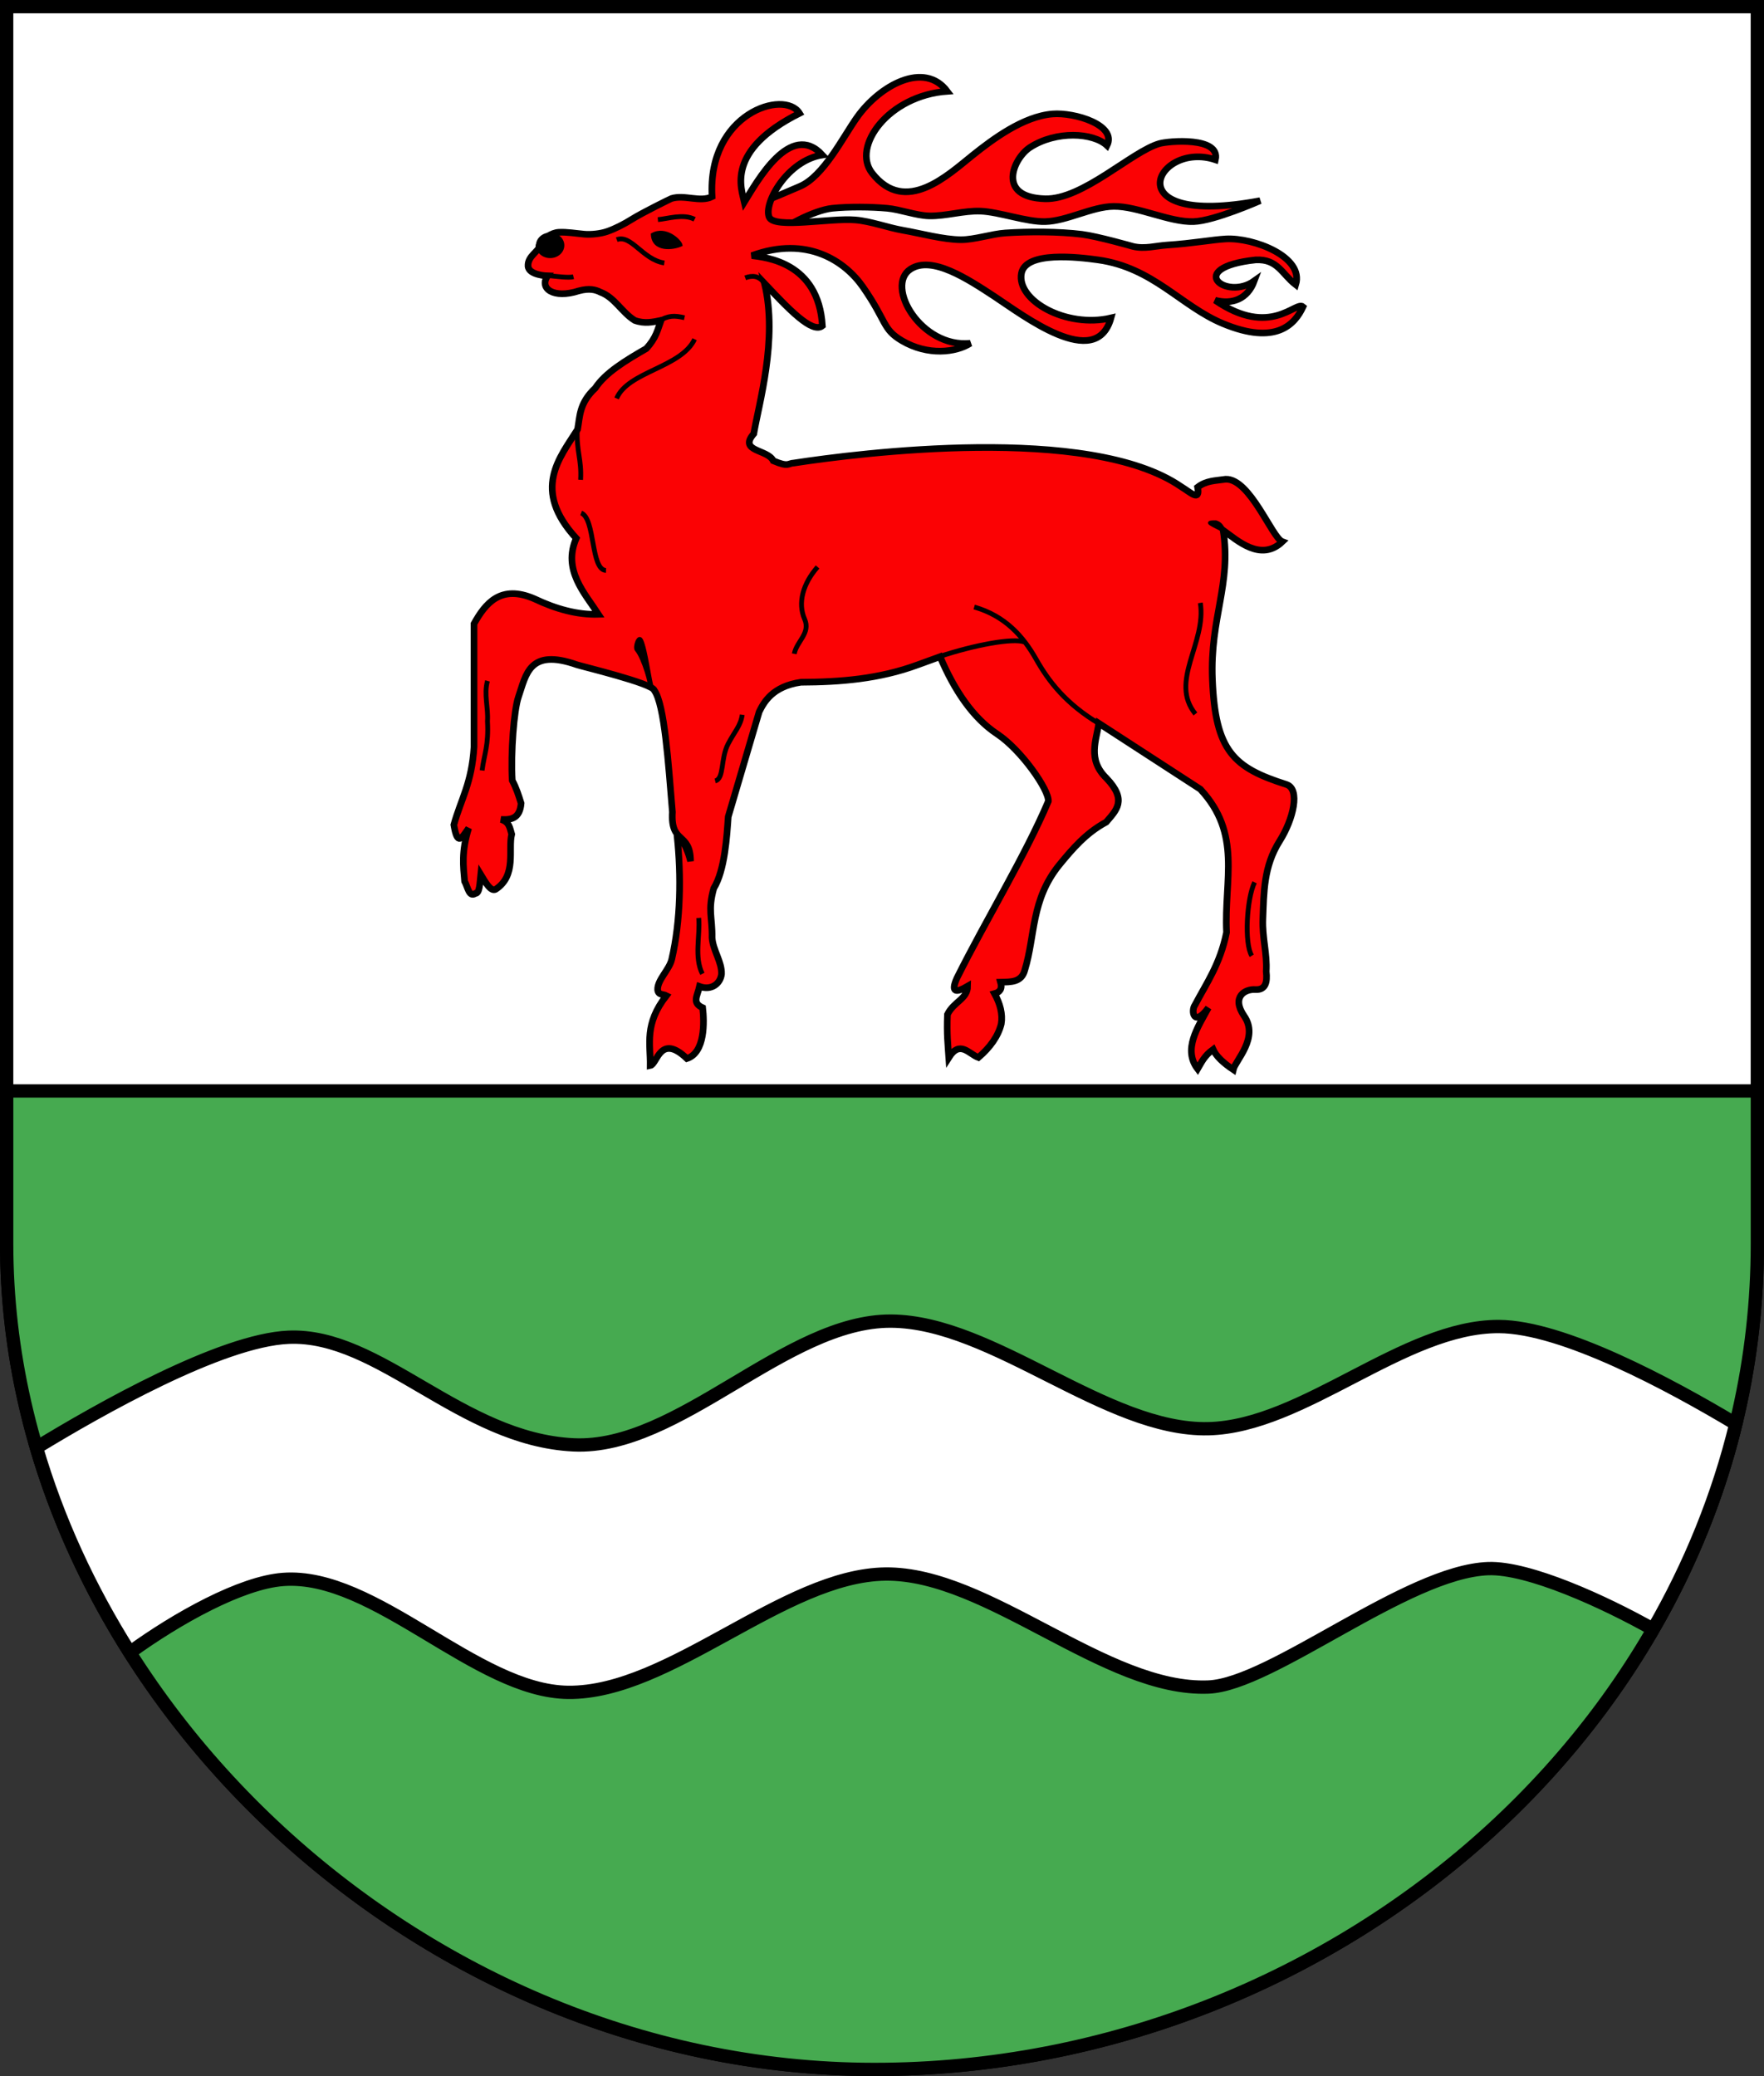
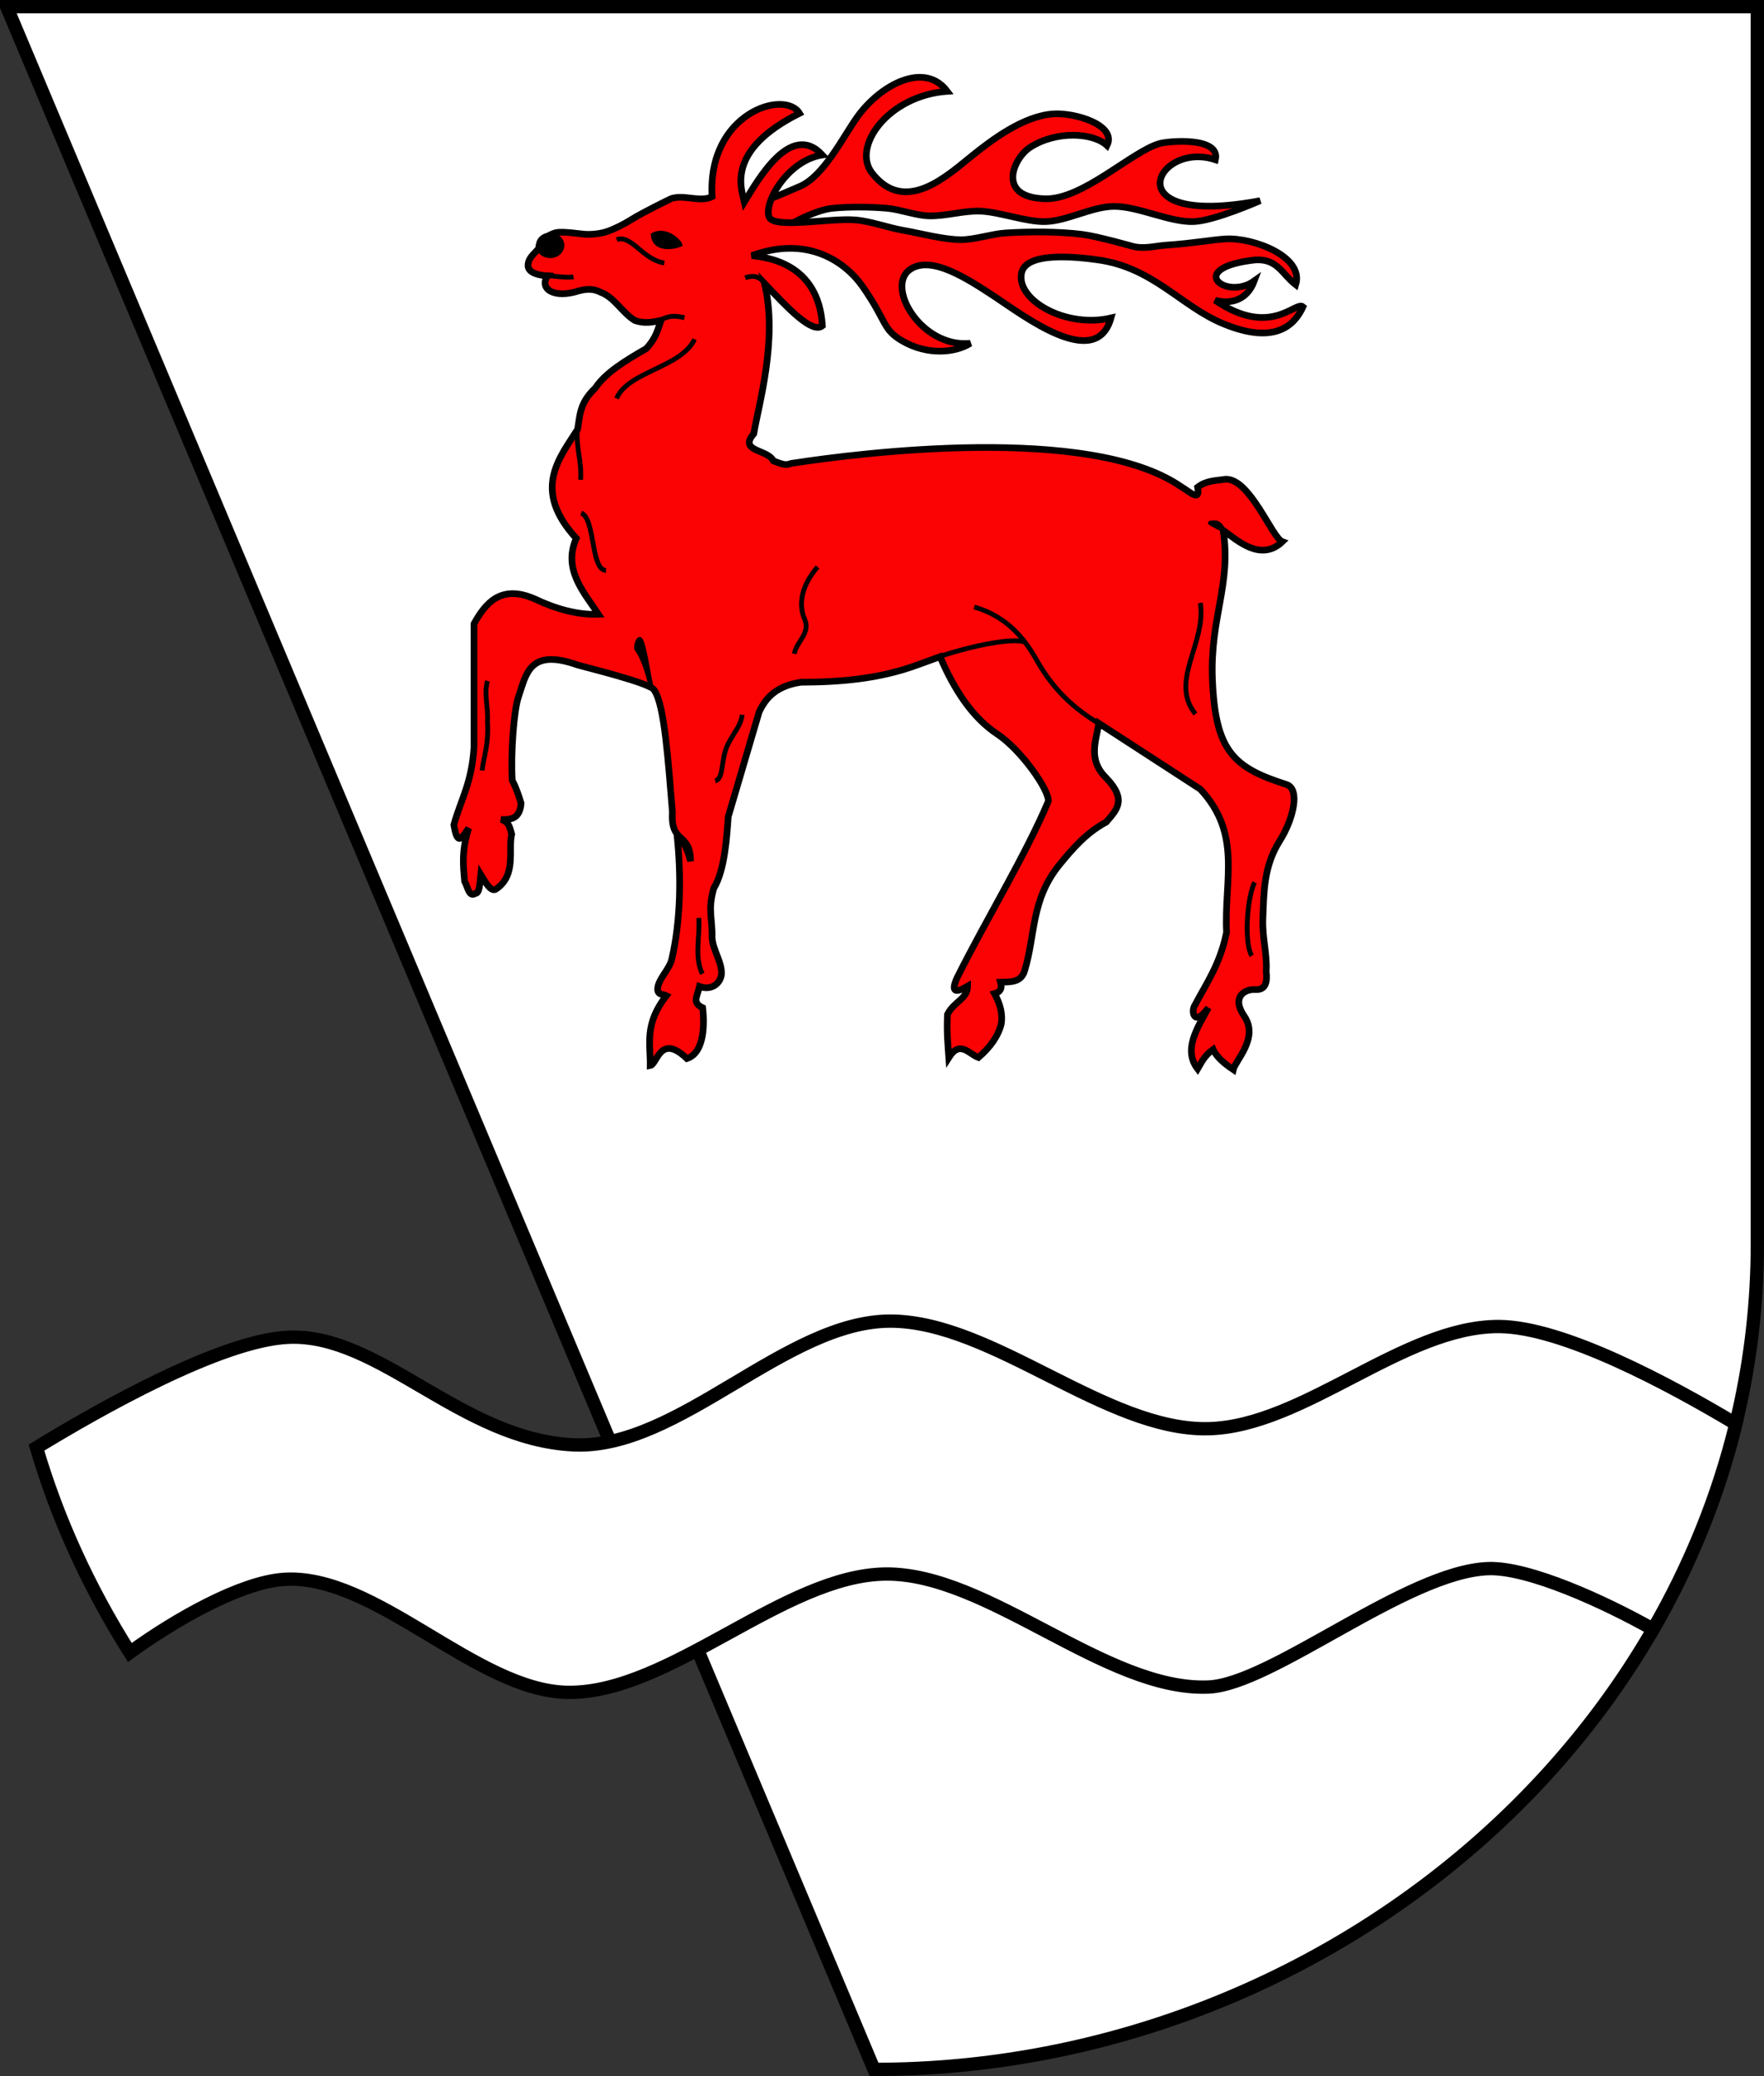
<svg xmlns="http://www.w3.org/2000/svg" version="1.0" width="662.429" height="779.572" id="svg4491">
  <rect width="100%" height="100%" fill="#333333" stroke="none" />
  <defs id="defs4493" />
  <g transform="translate(-43.214,-61.291)" id="layer3">
-     <path d="M 45.714,63.791 L 703.143,63.791 L 703.143,528.362 C 703.143,701.896 547.204,838.489 371.429,838.362 C 195.653,838.235 45.714,689.859 45.714,528.362 L 45.714,63.791 z" id="path3238" style="fill:#ffffff;fill-rule:evenodd;stroke:#000000;stroke-width:5;stroke-linecap:butt;stroke-linejoin:miter;stroke-miterlimit:4;stroke-dasharray:none;stroke-opacity:1" />
-     <path d="M 45.719,470.938 L 45.719,528.375 C 45.719,689.871 195.662,838.248 371.438,838.375 C 547.213,838.502 703.156,701.909 703.156,528.375 L 703.156,470.938 L 45.719,470.938 z" id="path3242" style="fill:#46aa50;fill-opacity:1;fill-rule:evenodd;stroke:#000000;stroke-width:5;stroke-linecap:butt;stroke-linejoin:miter;stroke-miterlimit:4;stroke-dasharray:none;stroke-opacity:1" />
+     <path d="M 45.714,63.791 L 703.143,63.791 L 703.143,528.362 C 703.143,701.896 547.204,838.489 371.429,838.362 L 45.714,63.791 z" id="path3238" style="fill:#ffffff;fill-rule:evenodd;stroke:#000000;stroke-width:5;stroke-linecap:butt;stroke-linejoin:miter;stroke-miterlimit:4;stroke-dasharray:none;stroke-opacity:1" />
    <path d="M 377.812,557.375 C 338.301,557.155 298.061,605.728 258.594,603.844 C 216.179,601.819 185.832,561.939 151.531,563.438 C 126.162,564.546 80.226,590.646 56.906,604.875 C 64.82,631.842 76.731,657.722 91.969,681.812 C 109.837,668.854 133.73,655.571 149.5,654.375 C 183.954,651.761 222.043,696.43 256.594,696.781 C 294.756,697.169 337.619,652.73 375.781,652.344 C 414.308,651.954 458.504,696.353 497,694.781 C 520.822,693.808 571.445,651.424 602.062,650.312 C 617.192,649.763 645.709,662.757 664,673.094 C 677.83,649.136 688.416,623.271 695.062,595.969 C 670.149,581.052 630.058,559.507 606.094,559.406 C 570.278,559.256 532.806,596.948 497,597.781 C 458.63,598.674 416.192,557.589 377.812,557.375 z" id="path3240" style="fill:#ffffff;fill-rule:evenodd;stroke:#000000;stroke-width:5;stroke-linecap:butt;stroke-linejoin:miter;stroke-miterlimit:4;stroke-dasharray:none;stroke-opacity:1" />
  </g>
  <g transform="translate(-43.214,-61.291)" id="layer4" />
  <g transform="translate(-43.214,-61.291)" id="layer5" style="display:inline">
    <g id="g3191">
      <path d="M 516.429,136.648 C 516.429,136.648 499.286,144.248 491.429,144.505 C 482.39,144.8 470.471,138.679 461.429,138.791 C 453.216,138.892 443.925,144.305 435.714,144.505 C 428.697,144.676 418.442,140.851 411.429,140.576 C 405.16,140.331 398.415,142.496 392.143,142.362 C 387.352,142.26 381.201,139.935 376.429,139.505 C 370.239,138.947 361.895,138.862 355.714,139.505 C 348.912,140.212 336.764,146.713 336.071,148.791 L 312.857,140.934 C 321.9,140.942 333.182,135.725 343.571,131.291 C 352.5,127.48 359.682,112.895 365.085,105.293 C 373.584,93.333 390.286,84.067 398.929,95.576 C 376.849,97.156 362.944,116.358 370.714,126.291 C 383.24,142.303 399.244,126.943 408.571,119.505 C 415.898,113.662 427.446,104.956 438.513,104.083 C 446.779,103.432 462.75,108.257 458.929,115.934 C 453.757,111.078 439.864,110.261 430,116.648 C 423.83,120.643 417.121,135.442 435.714,135.934 C 449.77,136.306 468.105,118.264 478.571,115.219 C 482.055,114.206 501.616,112.543 499.643,121.291 C 477.422,113.817 460.857,147.118 516.429,136.648 z" id="path2639" style="fill:#fb0204;fill-opacity:1;fill-rule:evenodd;stroke:#000000;stroke-width:2.5;stroke-linecap:butt;stroke-linejoin:miter;stroke-miterlimit:4;stroke-dasharray:none;stroke-opacity:1" />
      <path d="M 332.075,142.868 C 329.794,137.726 338.875,121.498 352.038,119.486 C 340.13,106.577 327.509,129.44 322.744,137.164 C 321.645,132.232 315.578,117.802 343.452,103.829 C 337.839,94.744 308.802,103.831 310.622,135.144 C 306.119,137.369 300.308,134.301 295.378,135.827 C 295.104,135.912 284.558,141.066 280.317,143.73 C 277.611,145.43 274.247,147.17 271.226,148.214 C 268.775,149.062 265.223,149.45 262.64,149.225 C 259.488,148.949 256.234,148.359 253.074,148.516 C 250.292,148.654 246.941,150.889 245.916,153.48 C 245.243,155.182 245.891,151.852 245.763,153.678 C 245.625,155.649 241.295,157.46 241.513,161.198 C 241.716,164.678 248.855,164.882 248.855,164.882 C 245.598,169.54 250.961,173.643 260.619,170.499 C 264.521,169.46 266.801,170.042 268.701,171.004 C 274.044,172.964 276.695,178.585 281.58,181.611 C 285.31,182.952 288.353,182.231 291.429,181.611 C 290.217,184.986 289.638,188.203 285.873,192.217 C 278.094,196.69 270.555,201.243 266.742,207.038 C 260.727,212.675 261.01,217.525 260.114,222.522 C 253.377,233.231 242.793,245.111 259.609,263.433 C 254.42,275.291 262.771,283.997 267.943,291.97 C 259.946,292.201 251.949,289.967 243.952,286.161 C 231.18,280.589 225.452,287.934 221.223,295.505 C 221.223,310.91 221.223,326.315 221.223,341.72 C 220.387,355.426 216.275,361.488 213.647,371.014 C 214.993,379.101 216.531,376.12 219.203,372.277 C 216.433,381.193 217.202,386.568 217.688,392.227 C 218.855,394.282 219.34,398.383 221.728,396.773 C 223.351,396.79 223.407,392.887 223.749,389.702 C 225.601,392.754 227.453,396.117 229.305,395.258 C 237.366,390.054 233.944,380.255 235.366,374.55 C 234.684,372.365 234.569,369.897 231.325,368.994 C 235.099,369.222 238.449,368.686 238.901,362.933 C 238.011,360.071 237.115,357.209 235.575,354.347 C 234.962,344.113 236.211,327.898 237.891,323.032 C 240.797,314.612 241.861,304.576 259.862,310.91 C 261.533,311.498 288.389,317.934 288.904,320.507 C 292.783,325.823 294.18,347.926 295.722,366.216 C 294.955,378.516 302.421,373.454 302.541,384.651 C 301.806,381.718 300.184,376.874 297.49,375.246 C 299.047,390.062 298.86,406.943 295.47,421.522 C 294.553,425.463 290.002,429.287 290.179,432.991 C 290.443,435.042 292.235,434.533 293.449,435.159 C 285.104,445.86 287.5,453.255 287.388,461.423 C 290.08,460.916 291.046,449.146 301.173,458.78 C 308.027,456.544 307.716,445.037 307.086,439.705 C 302.967,437.881 305.09,435.33 305.898,431.715 C 310.378,433.336 313.754,430.64 314.157,427.078 C 314.358,422.532 310.961,418.165 310.622,413.441 C 310.741,405.605 308.939,403.154 311.244,394.881 C 315.444,388.025 316.166,375.264 316.683,367.984 L 328.3,328.588 C 330.115,324.886 333.353,319.026 343.957,317.476 C 358.604,317.408 373.251,316.317 387.899,310.91 L 396.232,307.88 C 401.589,320.447 408.477,330.821 417.698,336.922 C 426.632,342.832 437.195,357.873 436.891,362.175 C 428.054,382.971 413.74,406.198 402.546,428.593 C 400.1,434.154 402.322,434.115 406.586,431.623 C 406.545,436.401 401.306,437.443 399.01,442.23 C 398.699,449.535 399.189,453.638 399.515,458.392 C 403.732,451.728 407.026,457.051 410.627,458.392 C 415.122,454.51 418.085,450.321 419.213,445.766 C 419.83,442.062 418.75,438.105 416.688,434.401 C 418.629,433.879 419.695,432.637 418.961,430.108 C 422.801,430.011 426.822,430.228 428.052,425.563 C 432.04,412.431 430.363,399.299 440.932,386.167 C 445.914,380.096 450.989,374.096 458.609,370.004 C 462.354,365.584 466.655,361.826 458.727,353.515 C 451.419,346.441 454.996,339.15 455.831,332.881 L 493.965,357.63 C 509.667,374.505 502.872,391.47 503.814,411.42 C 501.338,423.474 496.306,430.413 491.944,438.695 C 490.374,440.88 491.491,447.244 496.995,439.705 C 492.919,447.158 487.394,455.383 492.954,462.686 C 494.398,460.244 495.4,457.803 498.763,455.362 C 499.896,457.887 502.554,460.413 506.339,462.938 C 507.109,459.526 516.151,450.952 510.38,442.735 C 505.491,435.516 510.871,432.578 514.673,432.886 C 518.463,433.057 519.19,430.164 518.713,426.068 C 519.134,419.502 517.174,413.429 517.451,406.37 C 517.844,396.341 517.711,386.66 523.764,377.075 C 528.924,368.904 531.583,357.546 526.289,355.862 C 506.435,349.547 499.605,343.371 498.51,316.466 C 497.559,293.102 505.729,280.765 502.551,260.403 C 507.854,264.235 516.693,272.385 524.774,264.696 C 520.917,263.27 512.683,241.017 503.53,241.24 C 499.627,241.82 496.206,241.705 492.954,244.24 C 493.972,249.905 490.272,246.155 486.746,244.031 C 452.355,220.364 365.419,231.471 341.432,235.149 C 338.977,235.244 339.526,236.833 333.59,234.317 C 331.526,229.931 320.396,230.942 326.279,224.149 C 328.087,213.241 335.4,188.769 330.32,167.734 C 339.253,177.19 348.215,186.717 352.038,183.631 C 350.616,159.67 330.591,157.948 325.565,157.28 C 346.366,149.628 360.582,159.447 367.252,169.02 C 376.319,182.034 374.523,184.852 381.888,189.212 C 391.657,194.995 402.242,193.644 407.597,190.197 C 389.152,192.088 375.45,168.688 385.108,162.362 C 393.136,157.103 406.656,166.058 416.688,172.642 C 427.301,179.607 454.819,200.907 460.42,180.687 C 443.527,184.65 424.896,174.055 426.789,163.933 C 428.369,155.492 448.182,157.854 455.579,158.882 C 476.264,161.756 486.731,176.29 502.52,182.83 C 522.414,191.071 529.483,183.073 532.529,176.499 C 529.789,174.142 520.367,188.345 499.52,174.035 C 505.868,175.733 511.688,173.653 514.229,166.785 C 503.663,174.36 487.823,161.78 514.734,158.882 C 523.052,158.472 524.574,164.198 529.794,168.213 C 533.044,157.665 513.907,150.451 503.556,151.01 C 498.504,151.283 491.261,152.674 481.338,153.326 C 477.247,153.595 473.135,154.879 468.711,153.831 C 468.711,153.831 455.389,150.024 449.518,149.286 C 440.947,148.208 429.348,148.207 420.729,148.781 C 415.682,149.116 409.118,151.334 404.061,151.306 C 397.46,151.27 388.847,148.899 382.343,147.771 C 376.574,146.77 370.235,144.358 364.4,143.878 C 354.866,143.093 334.074,147.266 332.075,142.868 z" id="path3411" style="fill:#fb0204;fill-opacity:1;fill-rule:evenodd;stroke:#000000;stroke-width:2.5;stroke-linecap:butt;stroke-linejoin:miter;stroke-miterlimit:4;stroke-dasharray:none;stroke-opacity:1" />
      <path d="M 288.128,149.286 C 288.426,155.756 296.184,154.667 299.005,153.326 C 298.616,151.556 293.152,146.439 288.128,149.286 z" id="path3415" style="fill:#000000;fill-rule:evenodd;stroke:#000000;stroke-width:1px;stroke-linecap:butt;stroke-linejoin:miter;stroke-opacity:1" />
-       <path d="M 290.266,143.761 C 293.97,143.424 299.847,141.456 304.056,143.643" id="path3417" style="fill:none;fill-rule:evenodd;stroke:#000000;stroke-width:1.8;stroke-linecap:butt;stroke-linejoin:miter;stroke-miterlimit:4;stroke-dasharray:none;stroke-opacity:1" />
      <path d="M 330.264,167.708 C 328.247,164.661 325.548,164.696 323.07,165.632" id="path3419" style="fill:none;fill-rule:evenodd;stroke:#000000;stroke-width:1.8;stroke-linecap:butt;stroke-linejoin:miter;stroke-miterlimit:4;stroke-dasharray:none;stroke-opacity:1" />
      <path d="M 290.204,182.029 C 294.453,179.598 296.468,179.766 300.25,180.601" id="path3421" style="fill:none;fill-rule:evenodd;stroke:#000000;stroke-width:1.8;stroke-linecap:butt;stroke-linejoin:miter;stroke-miterlimit:4;stroke-dasharray:none;stroke-opacity:1" />
      <path d="M 304.056,188.682 C 298.965,199.361 279.039,200.755 274.761,210.905" id="path3423" style="fill:none;fill-rule:evenodd;stroke:#000000;stroke-width:1.8;stroke-linecap:butt;stroke-linejoin:miter;stroke-miterlimit:4;stroke-dasharray:none;stroke-opacity:1" />
      <path d="M 261.451,253.923 C 266.829,255.977 264.953,275.328 270.782,275.494" id="path3427" style="fill:none;fill-rule:evenodd;stroke:#000000;stroke-width:1.8;stroke-linecap:butt;stroke-linejoin:miter;stroke-miterlimit:4;stroke-dasharray:none;stroke-opacity:1" />
      <path d="M 288.368,319.89 C 287.39,317.423 285.919,305.158 284.219,301.684 C 282.944,299.078 281.155,304.299 282.099,305.391 C 284.787,308.5 287.7,319.515 286.771,318.247" id="path3429" style="fill:#000000;fill-rule:evenodd;stroke:#000000;stroke-width:1px;stroke-linecap:butt;stroke-linejoin:miter;stroke-opacity:1" />
      <path d="M 226.274,316.971 C 224.856,322.022 226.642,327.073 226.274,332.123 C 226.79,341.06 225.004,344.625 224.254,350.607" id="path3431" style="fill:none;fill-rule:evenodd;stroke:#000000;stroke-width:1.8;stroke-linecap:butt;stroke-linejoin:miter;stroke-miterlimit:4;stroke-dasharray:none;stroke-opacity:1" />
      <path d="M 350.232,274.188 C 344.75,280.45 342.702,287.672 345.355,293.738 C 347.71,299.124 342.342,302.094 341.488,306.808" id="path3433" style="fill:none;fill-rule:evenodd;stroke:#000000;stroke-width:1.8;stroke-linecap:butt;stroke-linejoin:miter;stroke-miterlimit:4;stroke-dasharray:none;stroke-opacity:1" />
      <path d="M 321.943,329.685 C 321.347,333.874 319.058,335.978 316.638,340.637 C 313.723,346.248 315.25,353.665 311.78,354.531" id="path3435" style="fill:none;fill-rule:evenodd;stroke:#000000;stroke-width:1.8;stroke-linecap:butt;stroke-linejoin:miter;stroke-miterlimit:4;stroke-dasharray:none;stroke-opacity:1" />
      <path d="M 305.602,405.982 C 306.181,412.688 303.804,420.691 306.969,426.966" id="path3437" style="fill:none;fill-rule:evenodd;stroke:#000000;stroke-width:1.8;stroke-linecap:butt;stroke-linejoin:miter;stroke-miterlimit:4;stroke-dasharray:none;stroke-opacity:1" />
      <path d="M 456.115,333.134 C 443.455,325.598 436.978,317.09 432.345,308.89 C 427.383,300.107 420.624,292.559 409.05,289.228" id="path3439" style="fill:none;fill-rule:evenodd;stroke:#000000;stroke-width:1.8;stroke-linecap:butt;stroke-linejoin:miter;stroke-miterlimit:4;stroke-dasharray:none;stroke-opacity:1" />
      <path d="M 396.036,307.818 C 409.025,303.497 423.519,300.783 427.886,302.355" id="path3441" style="fill:none;fill-rule:evenodd;stroke:#000000;stroke-width:1.8;stroke-linecap:butt;stroke-linejoin:miter;stroke-miterlimit:4;stroke-dasharray:none;stroke-opacity:1" />
      <path d="M 493.965,287.677 C 496.348,302.689 482.16,317.181 492.123,329.394" id="path3443" style="fill:none;fill-rule:evenodd;stroke:#000000;stroke-width:1.8;stroke-linecap:butt;stroke-linejoin:miter;stroke-miterlimit:4;stroke-dasharray:none;stroke-opacity:1" />
      <path d="M 514.346,392.61 C 511.405,398.622 510.402,415.542 513.28,420.185" id="path3445" style="fill:none;fill-rule:evenodd;stroke:#000000;stroke-width:1.8;stroke-linecap:butt;stroke-linejoin:miter;stroke-miterlimit:4;stroke-dasharray:none;stroke-opacity:1" />
      <path d="M 503,260.877 C 502.156,257.794 500.556,257.492 499.819,257.191 C 494.492,257.105 498.85,258.639 502.531,260.648" id="path3447" style="fill:#000000;fill-rule:evenodd;stroke:#000000;stroke-width:1px;stroke-linecap:butt;stroke-linejoin:miter;stroke-opacity:1" />
      <path d="M 248.393,164.684 C 252.515,165.154 256.76,165.674 258.571,165.219" id="path3449" style="fill:none;fill-rule:evenodd;stroke:#000000;stroke-width:1.8;stroke-linecap:butt;stroke-linejoin:miter;stroke-miterlimit:4;stroke-dasharray:none;stroke-opacity:1" />
      <path d="M 252.143,152.898 A 3.036,2.679 0 1 1 246.071,152.898 A 3.036,2.679 0 1 1 252.143,152.898 z" transform="matrix(1.505,0,0,1.505,-125.097,-76.687)" id="path3451" style="fill:#000000;fill-opacity:1;fill-rule:evenodd;stroke:#000000;stroke-width:1;stroke-miterlimit:4;stroke-dasharray:none;stroke-opacity:1" />
      <path d="M 274.821,151.291 C 280.234,149.197 284.591,158.832 292.679,160.041" id="path2417" style="fill:none;fill-rule:evenodd;stroke:#000000;stroke-width:1.8;stroke-linecap:butt;stroke-linejoin:miter;stroke-miterlimit:4;stroke-dasharray:none;stroke-opacity:1" />
      <path d="M 260,222.541 C 259.627,230.825 261.672,233.689 261.25,241.469" id="path3189" style="fill:none;fill-rule:evenodd;stroke:#000000;stroke-width:1.8;stroke-linecap:butt;stroke-linejoin:miter;stroke-miterlimit:4;stroke-dasharray:none;stroke-opacity:1" />
    </g>
  </g>
  <g transform="translate(-43.214,-61.291)" id="layer6" style="display:inline">
    <path d="" id="path3413" style="fill:none;fill-rule:evenodd;stroke:#fffe00;stroke-width:1px;stroke-linecap:butt;stroke-linejoin:miter;stroke-opacity:1" />
  </g>
</svg>